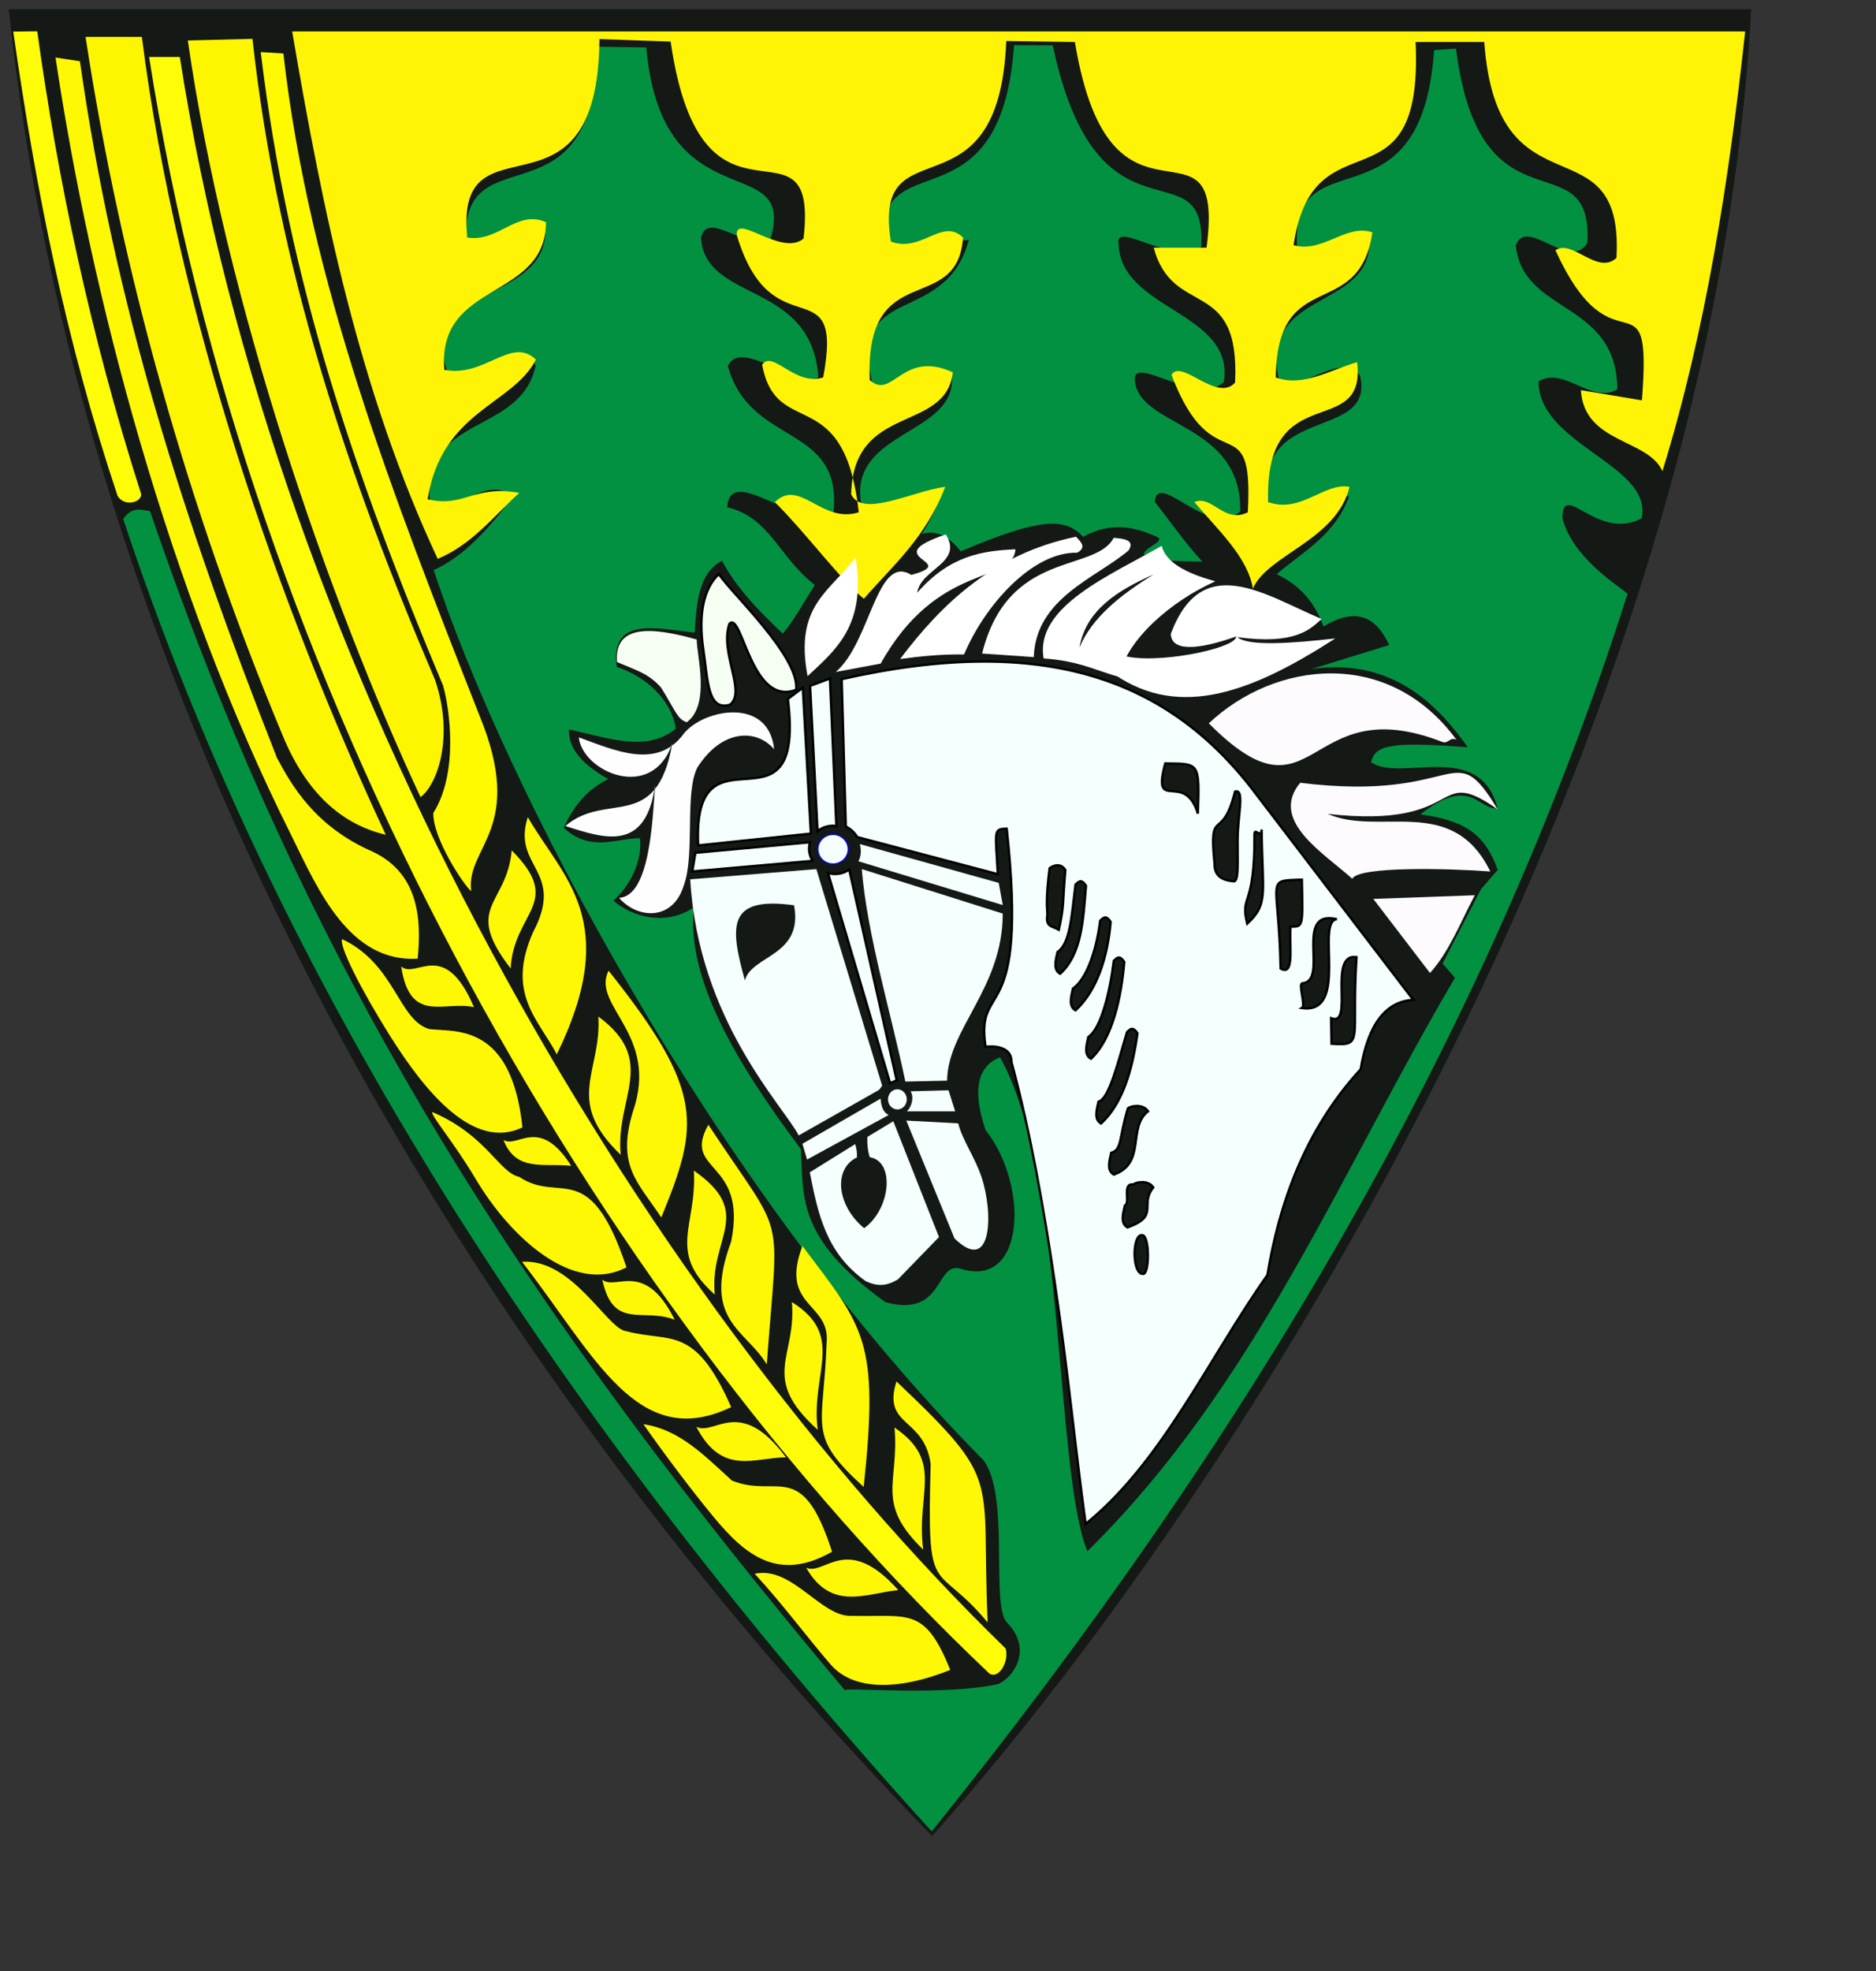
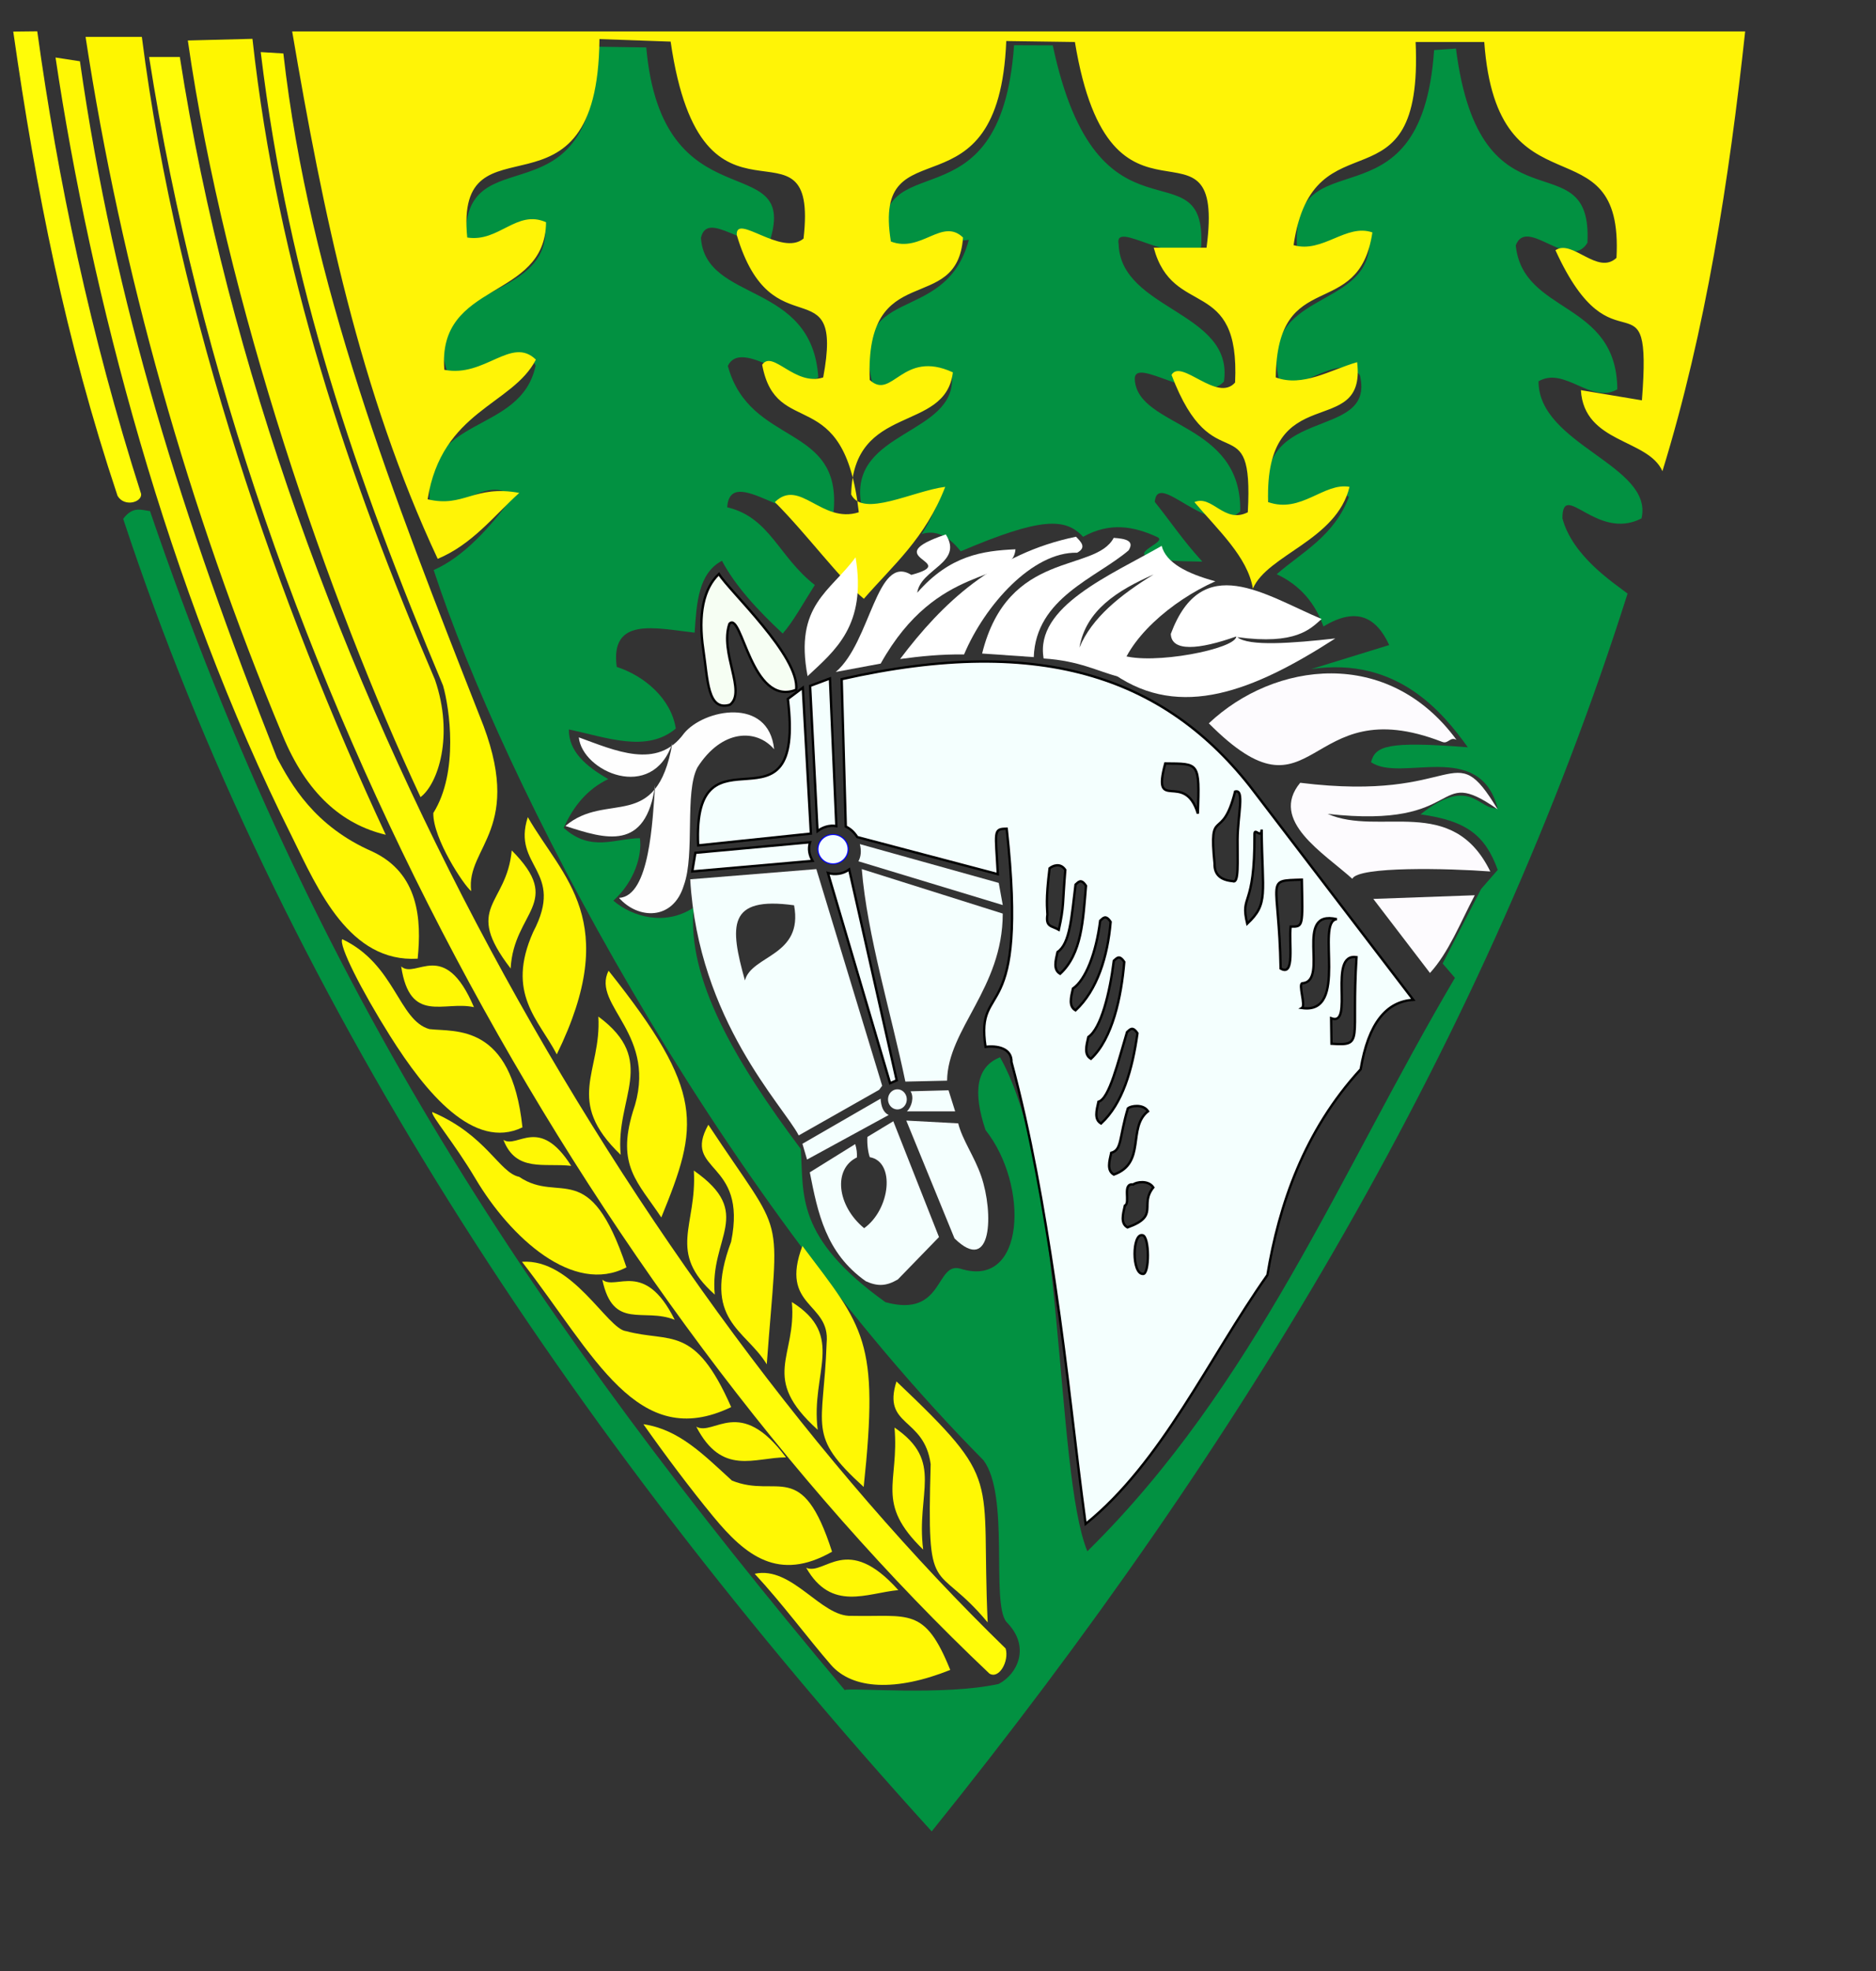
<svg xmlns="http://www.w3.org/2000/svg" xmlns:ns1="http://inkscape.sourceforge.net/DTD/sodipodi-0.dtd" xmlns:ns2="http://www.inkscape.org/namespaces/inkscape" id="svg2" ns1:version="0.32" ns2:version="0.42+devel" width="600pt" height="630pt" ns1:docbase="E:\Inkscape - rysunki" ns1:docname="POL_gmina_Stoczek_COA.svg" version="1.0">
  <rect width="100%" height="100%" fill="#333333" stroke="none" />
  <defs id="defs5" />
  <ns1:namedview ns2:window-height="693" ns2:window-width="751" ns2:pageshadow="2" ns2:pageopacity="0.0" borderopacity="1.0" bordercolor="#666666" pagecolor="#ffffff" id="base" ns2:zoom="0.31441801" ns2:cx="427.72206" ns2:cy="70.055497" ns2:window-x="1" ns2:window-y="-6" ns2:current-layer="svg2" showguides="true" ns2:guide-bbox="true" />
  <g id="g2399" transform="translate(1,1)">
-     <path ns1:nodetypes="cccc" id="path1308" d="M 2.738,2.944 L 745.767,2.924 C 728.886,316.168 528.397,633.862 396.454,781.497 C 180.365,558.64 32.023,281.966 2.738,2.944 z " style="fill:#141915;fill-opacity:1;fill-rule:evenodd;stroke:none;stroke-width:1px;stroke-linecap:butt;stroke-linejoin:miter;stroke-opacity:1" />
    <path ns1:nodetypes="ccccccccccscccccccccccccccccccccsccccccccccccccccccccccccccccccccccccccccccccccccccccccccc" id="path1310" d="M 431.438,18.281 C 425.694,99.904 369.723,57.193 376.344,105.312 L 412.156,101.219 C 401.845,139.758 359.155,117.744 371.656,165 C 380.479,170.289 393.842,151.351 404.938,159.406 C 406.738,184.404 361.422,182.411 366.125,213.094 C 373.173,225.997 389.825,203.939 399.844,210.938 C 397.573,217.006 394.931,222.118 392.062,226.594 C 397.388,224.944 402.887,226.588 408.688,233.969 C 443.157,219.279 453.411,219.703 460.875,227.781 C 472.342,221.38 482.613,223.32 492.511,227.884 C 498.828,230.797 466.027,237.897 511.219,238.344 C 511.388,238.339 511.55,238.348 511.719,238.344 C 503.311,229.109 499.004,222.394 491.438,212.875 C 492.664,198.936 514.643,229.014 527.875,216.969 C 528.684,178.913 484.626,181.368 482.938,161.062 C 481.874,149.623 510.591,172.892 520.938,161.594 C 525.28,131.775 476.908,131.22 476.031,103.062 C 473.941,92.487 498.893,112.273 511.219,104.312 C 513.826,59.507 467.183,108.982 447.938,18.344 L 431.438,18.281 z M 253.75,18.906 C 252.618,98.383 194.954,53.87 197.656,102.75 C 209.676,108.053 223.554,90 231.531,98.531 C 230.26,128.669 175.16,120.318 190.5,159.5 C 198.886,170.413 221.7,140.758 227.406,154.875 C 220.964,184.868 178.902,175.114 182.312,212.906 C 185.919,225.754 205.18,199.069 217.562,210.75 C 208.117,223.739 196.405,236.562 183.938,241.938 C 213.202,331.463 302.141,503.967 418.375,621.312 C 429.659,636.244 421.559,681.588 428.094,690.156 C 438.852,700.829 432.698,712.64 424.875,716.656 C 401.691,721.833 361.612,718.149 359.281,719.25 C 359.265,719.259 359.23,719.272 359.219,719.281 C 227.489,562.461 132.827,421.391 62.969,216.812 C 59.38,216.428 55.729,214.495 51.531,220.125 C 117.904,421.133 240.359,607.924 396.312,779.5 C 530.379,613.015 633.219,440.381 693.062,251.969 C 687.241,247.479 669.533,236.054 665.281,219.906 C 665.303,203.248 679.889,229.782 699,219.938 C 704.315,197.294 655.024,188.601 655.094,161.5 C 666.287,155.049 677.495,171.382 688.688,164.938 C 688.425,126.893 648.443,133.137 645.375,103.594 C 650,90.987 668.423,114.994 675.938,102.469 C 678.255,57.294 630.211,101.179 619.875,19.688 L 610.562,20.344 C 605.052,100.701 547.194,54.048 552.312,107.156 C 555.766,118.503 569.665,90.789 582.906,103.906 C 581.171,130.872 536.505,123.244 544.219,160.062 C 548.448,170.546 570.075,147.472 578.906,158.906 C 586.053,188.347 530.199,169.591 540.625,216.531 C 546.364,223.789 563.478,200.818 574.219,210.812 C 567.921,227.498 554.175,234.341 543.438,243.719 C 553.595,248.484 559.867,256.182 563.375,266 C 577.533,257.386 585.985,262.133 591.406,273.906 L 558.156,284.156 C 594.751,278.707 614.274,302.631 624.933,317.48 C 590.206,314.748 585.524,317.006 583.656,323.812 C 596.298,332.664 629.772,313.946 637.637,343.377 C 629.638,344.728 626.272,329.034 604.756,346.071 C 624.646,348.779 632.428,355.21 637.692,369.727 L 630.6,377.871 L 614.188,409.625 L 619.438,415.75 C 570.382,498.926 534.352,589.583 462.688,660.125 C 448.685,625.738 453.501,499.5 425.469,449.594 C 415.496,453.508 413.688,464.063 419.281,480.625 C 437.882,504.043 436.325,548.413 408.688,539.719 C 397.758,536.383 401.772,560.888 376.594,553.969 C 337.81,526.181 341.875,508.034 340.469,488.656 C 312.705,451.612 291.705,416.035 294.844,385.75 C 282.787,393.782 268.669,389.804 260.562,382.844 C 269.719,374.602 272.906,363.253 271.875,356.219 C 261.183,356.343 250.95,362.284 239.375,351.812 C 243.476,342.657 249.416,335.329 258.375,331.031 C 248.853,325.548 241.458,319.221 241.594,309.875 C 257.733,313.267 274.741,319.958 287.188,309.5 C 285.194,296.713 273.81,287.063 262,283.219 C 259.087,261.71 278.48,266.738 295.219,268.625 C 296.056,255.94 296.811,243.303 306.875,238 C 312.676,248.905 322.147,259.062 332.781,269 C 337.155,264.117 341.892,255.461 346.469,248.312 C 330.855,236.144 327.391,219.526 309.094,215.188 C 310.523,196.044 338.478,225.533 354.469,217.156 C 358.138,179.264 318.771,189.532 309.375,154.938 C 315.139,142.88 338.281,164.771 347.969,159.938 C 345.328,118.482 299.935,128.214 297.906,100.406 C 300.579,88.084 317.609,106.315 327.469,101.094 C 339.363,61.995 281.263,95.106 274.594,19.219 L 253.75,18.906 z " style="fill:#029141;fill-opacity:1;fill-rule:evenodd;stroke:none;stroke-width:1px;stroke-linecap:butt;stroke-linejoin:miter;stroke-opacity:1" />
    <path ns1:nodetypes="ccccccccccccccccccccccccccccccccccccccccccccccc" id="path2179" d="M 123.595,12.398 L 743.206,12.398 C 736.368,75.654 726.414,139.878 707.925,199.805 C 701.763,185.883 674.535,188.082 673.15,165.278 L 699.172,169.615 C 703.716,111.575 687.385,160.626 662.308,105.644 C 669.482,100.73 680.257,116.481 688.33,108.896 C 691.591,49.141 637.419,93.088 631.948,16.903 L 602.674,16.903 C 606.095,91.726 559.074,45.988 550.629,103.475 C 563.086,107.059 573.037,94.161 584.241,98.054 C 578.435,136.837 543.564,111.746 543.04,159.857 C 554.605,164.123 566.17,156.671 577.736,153.351 C 581.782,187.204 538.076,159.376 539.787,212.985 C 553.857,217.972 563.544,204.528 574.483,206.48 C 569.028,229.216 539.476,235.37 533.281,249.85 C 531.046,236.346 518.404,224.924 508.343,212.985 C 515.933,209.738 521.018,222.406 531.113,217.322 C 533.7,170.043 516.473,205.932 498.585,158.772 C 502.69,151.649 518.057,170.75 525.691,162.025 C 527.872,116.277 499.165,135.021 490.995,104.559 L 513.517,104.559 C 521.915,40.907 472.632,109.482 457.383,16.903 L 428.108,16.487 C 424.976,94.741 370.496,50.312 378.906,101.933 C 391.861,106.901 400.73,91.622 409.676,100.222 C 407.217,134.22 367.702,108.543 369.895,160.941 C 379.523,169.827 383.764,147.75 405.339,157.688 C 402.219,183.78 362.791,170.569 361.969,209.732 C 366.975,219.803 388.196,208.254 402.086,206.48 C 393.57,228.48 379.772,239.917 367.39,254.187 C 357.064,245.767 343.423,227.005 329.441,212.985 C 340.052,202.587 349.353,222.362 365.222,217.322 C 358.991,161.3 330.003,186.953 324.02,154.435 C 328.517,147.889 337.972,163.783 350.042,159.857 C 359.093,111.355 328.156,149.414 313.177,99.138 C 312.692,89.673 332.363,108.507 341.657,100.68 C 348.364,42.464 298.326,108.885 284.987,16.735 L 254.627,15.65 C 253.951,99.555 192.773,45.246 198.246,100.222 C 211.738,102.389 219.359,88.115 231.858,93.717 C 231.553,127.304 185.266,118.395 188.488,156.604 C 205.694,160.08 217.098,142.066 227.521,152.267 C 217.57,171.699 187.353,173.94 181.356,211.78 C 196.886,215.502 201.143,205.501 220.431,209.064 C 209.429,219.024 200.428,230.985 185.651,237.17 C 152.481,166.361 136.609,88.966 123.595,12.398 z " style="fill:#fff406;fill-opacity:1;fill-rule:evenodd;stroke:none;stroke-width:1px;stroke-linecap:butt;stroke-linejoin:miter;stroke-opacity:1" />
    <path ns1:nodetypes="ccccc" id="path2181" d="M 14.891,12.349 C 23.56,75.189 37.476,141.68 59.189,209.532 C 59.511,213.094 52.012,215.234 49.129,210.317 C 26.87,143.711 14.31,79.912 4.651,12.462 L 14.891,12.349 z " style="fill:#fffc08;fill-opacity:1;fill-rule:evenodd;stroke:none;stroke-width:1px;stroke-linecap:butt;stroke-linejoin:miter;stroke-opacity:1" />
    <g transform="translate(796.395,-1.5)" id="g2235">
      <path style="fill:#fff804;fill-opacity:1;fill-rule:evenodd;stroke:none;stroke-width:1px;stroke-linecap:butt;stroke-linejoin:miter;stroke-opacity:1" d="M -773.712,25.014 L -763.31,26.614 C -748.595,129.865 -719.709,220.959 -679.298,323.457 C -673.319,334.603 -663.439,352.599 -638.492,363.463 C -618.767,372.751 -617.589,392.394 -619.289,409.069 C -648.283,410.803 -661.731,379.831 -672.897,357.062 C -726.112,250.941 -758.787,125.19 -773.712,25.014 z " id="path2185" ns1:nodetypes="ccccccc" />
      <path style="fill:#fef600;fill-opacity:1;fill-rule:evenodd;stroke:none;stroke-width:1px;stroke-linecap:butt;stroke-linejoin:miter;stroke-opacity:1" d="M -760.91,16.212 L -736.906,16.212 C -721.8,135.055 -677.872,260.049 -632.891,356.262 C -651.707,351.803 -666.736,338.508 -676.898,313.856 C -717.223,217.379 -745.79,115.267 -760.91,16.212 z " id="path2187" ns1:nodetypes="ccccc" />
      <path style="fill:#fffc08;fill-opacity:1;fill-rule:evenodd;stroke:none;stroke-width:1px;stroke-linecap:butt;stroke-linejoin:miter;stroke-opacity:1" d="M -368.553,703.054 C -526.061,549.909 -679.814,287.498 -720.713,24.768 L -733.815,24.768 C -692.194,290.732 -546.513,552.005 -375.481,713.737 C -371.38,716.284 -366.977,708.493 -368.553,703.054 z " id="path2189" ns1:nodetypes="ccccc" />
      <path style="fill:#fef600;fill-opacity:1;fill-rule:evenodd;stroke:none;stroke-width:1px;stroke-linecap:butt;stroke-linejoin:miter;stroke-opacity:1" d="M -717.301,17.752 L -689.74,17.045 C -678.983,114.705 -648.922,203.749 -611.916,290.159 C -603.707,313.983 -610.625,334.666 -618.07,340.214 C -657.125,256.638 -701.252,129.277 -717.301,17.752 z " id="path2191" ns1:nodetypes="ccccc" />
      <path style="fill:#fffa00;fill-opacity:1;fill-rule:evenodd;stroke:none;stroke-width:1px;stroke-linecap:butt;stroke-linejoin:miter;stroke-opacity:1" d="M -592.89,305.546 C -629.587,212.226 -665.431,121.191 -676.559,23.282 L -686.207,22.699 C -674.322,121.439 -645.579,204.272 -608.469,292.659 C -605.746,302.041 -601.636,329.491 -612.613,346.989 C -612.814,357.921 -599.551,377.852 -596.456,380.29 C -598.914,361.233 -572.986,354.008 -592.89,305.546 z " id="path2193" ns1:nodetypes="ccccccc" />
      <path style="fill:#fff804;fill-opacity:1;fill-rule:evenodd;stroke:none;stroke-width:1px;stroke-linecap:butt;stroke-linejoin:miter;stroke-opacity:1" d="M -626.314,412.376 C -620.015,417.999 -607.952,399.959 -595.287,429.73 C -608.098,426.9 -622.568,437.186 -626.314,412.376 z " id="path2195" ns1:nodetypes="ccc" />
      <path style="fill:#fff804;fill-opacity:1;fill-rule:evenodd;stroke:none;stroke-width:1px;stroke-linecap:butt;stroke-linejoin:miter;stroke-opacity:1" d="M -579.176,362.932 C -581.343,386.579 -600.142,386.626 -579.634,413.255 C -578.327,388.779 -556.679,385.484 -579.176,362.932 z " id="path2197" ns1:nodetypes="ccc" />
      <path style="fill:#fff804;fill-opacity:1;fill-rule:evenodd;stroke:none;stroke-width:1px;stroke-linecap:butt;stroke-linejoin:miter;stroke-opacity:1" d="M -651.452,400.753 C -653.007,403.348 -643.419,422.354 -631.063,441.987 C -615.802,466.236 -595.331,490.948 -574.602,480.963 C -579.343,436.319 -603.247,440.387 -614.29,439.083 C -627.48,435.366 -628.837,411.453 -651.452,400.753 z " id="path2199" ns1:nodetypes="csccc" />
      <path style="fill:#fff804;fill-opacity:1;fill-rule:evenodd;stroke:none;stroke-width:1px;stroke-linecap:butt;stroke-linejoin:miter;stroke-opacity:1" d="M -559.962,449.854 C -532.025,392.762 -557.462,374.618 -572.314,348.75 C -579.265,370.099 -556.152,371.319 -570.027,397.701 C -581.757,423.959 -567.672,435.031 -559.962,449.854 z " id="path2201" ns1:nodetypes="cccc" />
      <path ns1:nodetypes="ccc" id="path2203" d="M -582.713,486.296 C -576.67,490.124 -567.502,475.756 -553.809,497.361 C -565.381,496.058 -577.327,500.189 -582.713,486.296 z " style="fill:#fff804;fill-opacity:1;fill-rule:evenodd;stroke:none;stroke-width:1px;stroke-linecap:butt;stroke-linejoin:miter;stroke-opacity:1" />
      <path ns1:nodetypes="csccc" id="path2205" d="M -613.044,474.437 C -613.82,475.795 -603.777,487.422 -594.632,502.823 C -579.644,528.066 -552.853,552.469 -530.246,540.608 C -546.156,493.048 -558.513,513.853 -575.992,502.048 C -584.518,500.314 -589.946,484.261 -613.044,474.437 z " style="fill:#fff804;fill-opacity:1;fill-rule:evenodd;stroke:none;stroke-width:1px;stroke-linecap:butt;stroke-linejoin:miter;stroke-opacity:1" />
      <path style="fill:#fff804;fill-opacity:1;fill-rule:evenodd;stroke:none;stroke-width:1px;stroke-linecap:butt;stroke-linejoin:miter;stroke-opacity:1" d="M -574.794,538.248 C -543.823,578.09 -525.614,619.408 -485.588,600.178 C -501.274,564.579 -511.525,572.912 -530.396,567.807 C -538.407,567.014 -553.204,536.769 -574.794,538.248 z " id="path2207" ns1:nodetypes="cccc" />
      <path style="fill:#fff804;fill-opacity:1;fill-rule:evenodd;stroke:none;stroke-width:1px;stroke-linecap:butt;stroke-linejoin:miter;stroke-opacity:1" d="M -540.543,545.89 C -534.659,550.633 -522.491,537.157 -509.675,562.968 C -523.064,557.621 -535.901,567.632 -540.543,545.89 z " id="path2209" ns1:nodetypes="ccc" />
      <path ns1:nodetypes="ccc" id="path2211" d="M -500.471,608.53 C -492.882,612.7 -481.859,595.06 -462.228,621.605 C -475.625,621.589 -489.467,629.776 -500.471,608.53 z " style="fill:#fff804;fill-opacity:1;fill-rule:evenodd;stroke:none;stroke-width:1px;stroke-linecap:butt;stroke-linejoin:miter;stroke-opacity:1" />
      <path style="fill:#fff804;fill-opacity:1;fill-rule:evenodd;stroke:none;stroke-width:1px;stroke-linecap:butt;stroke-linejoin:miter;stroke-opacity:1" d="M -453.601,668.655 C -445.663,672.112 -436.301,653.537 -414.322,678.174 C -427.664,679.385 -442.826,687.515 -453.601,668.655 z " id="path2213" ns1:nodetypes="ccc" />
      <path style="fill:#fff804;fill-opacity:1;fill-rule:evenodd;stroke:none;stroke-width:1px;stroke-linecap:butt;stroke-linejoin:miter;stroke-opacity:1" d="M -523.029,607.47 C -513.728,620.672 -503.098,634.844 -493.194,646.862 C -479.438,663.555 -465.337,674.785 -442.574,661.816 C -455.507,621.589 -465.735,639.381 -485.274,631.491 C -497.537,620.301 -507.847,609.686 -523.029,607.47 z " id="path2215" ns1:nodetypes="csccc" />
      <path ns1:nodetypes="csccc" id="path2217" d="M -475.564,671.215 C -463.921,683.748 -452.86,698.724 -443.09,709.979 C -433.867,720.603 -415.283,721.422 -392.173,712.193 C -403.11,684.996 -409.913,689.699 -434.31,689.14 C -447.265,689.744 -459.614,667.723 -475.564,671.215 z " style="fill:#fff804;fill-opacity:1;fill-rule:evenodd;stroke:none;stroke-width:1px;stroke-linecap:butt;stroke-linejoin:miter;stroke-opacity:1" />
      <path ns1:nodetypes="ccc" id="path2219" d="M -542.232,433.735 C -540.824,457.44 -556.972,469.425 -532.699,492.674 C -535.081,468.279 -516.603,452.655 -542.232,433.735 z " style="fill:#fff804;fill-opacity:1;fill-rule:evenodd;stroke:none;stroke-width:1px;stroke-linecap:butt;stroke-linejoin:miter;stroke-opacity:1" />
      <path style="fill:#fff804;fill-opacity:1;fill-rule:evenodd;stroke:none;stroke-width:1px;stroke-linecap:butt;stroke-linejoin:miter;stroke-opacity:1" d="M -501.511,499.375 C -500.103,523.079 -513.213,533.848 -492.586,552.235 C -494.968,527.84 -475.275,517.686 -501.511,499.375 z " id="path2221" ns1:nodetypes="ccc" />
      <path ns1:nodetypes="ccc" id="path2223" d="M -459.707,555.411 C -457.594,579.063 -473.649,587.346 -448.693,609.861 C -451.801,585.548 -436.566,569.912 -459.707,555.411 z " style="fill:#fff804;fill-opacity:1;fill-rule:evenodd;stroke:none;stroke-width:1px;stroke-linecap:butt;stroke-linejoin:miter;stroke-opacity:1" />
      <path style="fill:#fff804;fill-opacity:1;fill-rule:evenodd;stroke:none;stroke-width:1px;stroke-linecap:butt;stroke-linejoin:miter;stroke-opacity:1" d="M -415.948,608.895 C -413.835,632.547 -424.419,640.829 -403.718,660.914 C -406.826,636.601 -394.63,623.396 -415.948,608.895 z " id="path2225" ns1:nodetypes="ccc" />
      <path style="fill:#fff804;fill-opacity:1;fill-rule:evenodd;stroke:none;stroke-width:1px;stroke-linecap:butt;stroke-linejoin:miter;stroke-opacity:1" d="M -537.877,414.203 C -496.507,466.106 -499.325,480.011 -515.39,519.347 C -525.418,504.282 -534.495,497.365 -527.545,474.372 C -515.951,441.34 -545.416,429.162 -537.877,414.203 z " id="path2227" ns1:nodetypes="cccc" />
      <path style="fill:#fff804;fill-opacity:1;fill-rule:evenodd;stroke:none;stroke-width:1px;stroke-linecap:butt;stroke-linejoin:miter;stroke-opacity:1" d="M -495.333,479.842 C -461.773,530.684 -465.416,513.563 -470.415,581.947 C -479.531,566.956 -498.158,563.356 -485.609,529.679 C -478.466,494.579 -506.803,500.428 -495.333,479.842 z " id="path2229" ns1:nodetypes="cccc" />
      <path style="fill:#fff804;fill-opacity:1;fill-rule:evenodd;stroke:none;stroke-width:1px;stroke-linecap:butt;stroke-linejoin:miter;stroke-opacity:1" d="M -455.22,531.503 C -428.838,566.478 -422.405,571.476 -429.086,634.216 C -453.552,611.943 -446.14,609.407 -444.888,572.831 C -443.216,555.357 -465.121,557.813 -455.22,531.503 z " id="path2231" ns1:nodetypes="cccc" />
      <path style="fill:#fff804;fill-opacity:1;fill-rule:evenodd;stroke:none;stroke-width:1px;stroke-linecap:butt;stroke-linejoin:miter;stroke-opacity:1" d="M -415.108,589.241 C -369.112,632.939 -379.163,628.246 -376.21,691.954 C -398.935,664.642 -402.196,683.883 -400.521,624.491 C -403.293,604.218 -421.27,608.736 -415.108,589.241 z " id="path2233" ns1:nodetypes="cccc" />
    </g>
    <path ns1:nodetypes="ccccccccccc" id="path2268" d="M 344.33,498.622 L 363.696,486.59 C 364.332,488.673 364.526,490.547 364.419,492.271 C 354.192,497.196 355.868,512.838 367.5,522.43 C 378.708,514.398 380.882,494.07 369.914,492.167 C 369.138,490.006 368.697,486.437 368.893,483.522 L 379.936,476.847 L 399.423,526.214 L 381.904,544.252 C 376.924,547.203 373.223,547.274 368.243,545.051 C 351.104,532.993 347.735,515.831 344.33,498.622 z " style="fill:#f4fffe;fill-opacity:1;fill-rule:evenodd;stroke:none;stroke-width:1px;stroke-linecap:butt;stroke-linejoin:miter;stroke-opacity:1" />
    <path ns1:nodetypes="ccscc" id="path2270" d="M 385.476,476.564 L 407.622,477.75 C 409.344,484.773 414.553,491.86 417.447,500.313 C 422.742,515.775 422.14,542.52 406.04,526.788 L 385.476,476.564 z " style="fill:#f4fffe;fill-opacity:1;fill-rule:evenodd;stroke:none;stroke-width:1px;stroke-linecap:butt;stroke-linejoin:miter;stroke-opacity:1" />
    <path ns1:nodetypes="ccccc" id="path2272" d="M 341.184,486.451 L 374.519,467.216 C 374.752,470.57 375.653,473.101 377.962,474.191 L 343.161,493.174 L 341.184,486.451 z " style="fill:#f4fffe;fill-opacity:1;fill-rule:evenodd;stroke:none;stroke-width:1px;stroke-linecap:butt;stroke-linejoin:miter;stroke-opacity:1" />
    <path ns1:nodetypes="ccccccccc" d="M 375.194,461.725 L 373.887,463.463 L 339.602,482.892 C 333.106,470.317 296.818,433.893 293.332,373.743 L 347.116,369.393 L 375.194,461.725 z M 337.624,384.816 C 341.696,406.552 319.495,405.97 316.665,416.849 C 310.197,393.661 309.063,380.866 337.624,384.816 z " style="fill:#f4fffe;fill-opacity:1;fill-rule:evenodd;stroke:none;stroke-width:1px;stroke-linecap:butt;stroke-linejoin:miter;stroke-opacity:1" id="path2274" />
    <path ns1:nodetypes="ccccc" id="path2281" d="M 385.08,459.955 L 402.876,459.559 C 403.141,437.479 426.61,420.252 426.61,388.351 L 366.493,369.393 C 368.8,397.619 379.011,430.788 385.08,459.955 z " style="fill:#f4fffe;fill-opacity:1;fill-rule:evenodd;stroke:none;stroke-width:1px;stroke-linecap:butt;stroke-linejoin:miter;stroke-opacity:1" />
    <path ns1:nodetypes="ccccc" id="path2283" d="M 387.284,464.091 C 388.91,466.537 387.766,470.762 385.722,472.648 L 406.319,472.642 L 403.492,463.656 L 387.284,464.091 z " style="fill:#f4fffe;fill-opacity:1;fill-rule:evenodd;stroke:none;stroke-width:1px;stroke-linecap:butt;stroke-linejoin:miter;stroke-opacity:1" />
    <path transform="matrix(1.191,0,0,1.154,870.418,-73.727)" d="M -407.001 469.027 A 3.351 3.708 0 1 1  -413.704,469.027 A 3.351 3.708 0 1 1  -407.001 469.027 z" ns1:ry="3.7077906" ns1:rx="3.3512723" ns1:cy="469.02689" ns1:cx="-410.3526" id="path2285" style="opacity:1;fill:#f4fffe;fill-opacity:1;fill-rule:evenodd;stroke:none;stroke-width:0.5;stroke-linecap:round;stroke-linejoin:round;stroke-miterlimit:4;stroke-dasharray:none;stroke-dashoffset:0;stroke-opacity:1" ns1:type="arc" />
    <path transform="matrix(0.97,0,0,0.886,778.158,39.092)" d="M -430.379 363.231 A 6.655 7.059 0 1 1  -443.69,363.231 A 6.655 7.059 0 1 1  -430.379 363.231 z" ns1:ry="7.0587029" ns1:rx="6.6553483" ns1:cy="363.23111" ns1:cx="-437.03455" id="path2287" style="opacity:1;fill:#f4fffe;fill-opacity:1;fill-rule:evenodd;stroke:#0000fb;stroke-width:0.5;stroke-linecap:round;stroke-linejoin:round;stroke-miterlimit:4;stroke-dasharray:none;stroke-dashoffset:0;stroke-opacity:1" ns1:type="arc" />
    <path ns1:nodetypes="ccccc" id="path2289" d="M 352.07,371.058 C 355.028,371.925 358.527,371.512 361.124,369.55 L 381.392,459.431 L 378.568,460.641 L 352.07,371.058 z " style="fill:#f4fffe;fill-opacity:1;fill-rule:evenodd;stroke:#000000;stroke-width:1px;stroke-linecap:butt;stroke-linejoin:miter;stroke-opacity:1" />
    <path ns1:nodetypes="ccccc" id="path2291" d="M 334.972,296.872 C 342.622,359.826 294.139,303.88 296.719,359.293 L 344.799,354.262 L 341.347,292.09 L 334.972,296.872 z " style="fill:#f4fffe;fill-opacity:1;fill-rule:evenodd;stroke:#000000;stroke-width:1px;stroke-linecap:butt;stroke-linejoin:miter;stroke-opacity:1" />
    <path ns1:nodetypes="ccccc" id="path2293" d="M 295.535,362.448 L 344.437,357.953 C 343.546,360.87 344.123,363.44 345.513,365.886 L 294.212,370.382 L 295.535,362.448 z " style="fill:#f4fffe;fill-opacity:1;fill-rule:evenodd;stroke:#000000;stroke-width:1px;stroke-linecap:butt;stroke-linejoin:miter;stroke-opacity:1" />
    <path ns1:nodetypes="ccccc" id="path2295" d="M 365.063,366.06 L 426.617,384.72 L 424.903,375.278 L 365.676,358.74 C 366.379,361.604 366.166,364.055 365.063,366.06 z " style="fill:#f4fffe;fill-opacity:1;fill-rule:evenodd;stroke:none;stroke-width:1px;stroke-linecap:butt;stroke-linejoin:miter;stroke-opacity:1" />
    <path ns1:nodetypes="ccccc" id="path2297" d="M 344.455,291.315 L 347.628,353.193 C 349.752,351.563 352.697,350.509 355.652,351.066 L 352.917,288.142 L 344.455,291.315 z " style="fill:#f4fffe;fill-opacity:1;fill-rule:evenodd;stroke:#000000;stroke-width:1px;stroke-linecap:butt;stroke-linejoin:miter;stroke-opacity:1" />
    <path d="M 357.926,288.445 C 444.186,268.964 497.962,287.958 535.391,338.421 L 601.686,425.114 C 590.265,425.777 582.511,434.995 579.248,454.692 C 555.17,480.88 544.409,512.517 539.471,542.404 C 514.098,578.381 494.562,622.141 461.957,648.476 C 457.261,614.043 454.708,585.494 448.751,545.307 C 444.164,514.425 438.525,481.999 430.34,451.632 C 430.515,445.627 423.997,444.51 419.274,445.153 C 414.809,415.636 437.727,438.952 428.3,352.18 C 422.405,352.231 423.577,353.268 424.514,371.549 L 364.576,355.745 C 363.075,353.391 361.431,352.088 359.675,351.261 L 357.926,288.445 z M 479.606,438.863 C 475.821,451.386 472.045,467.353 467.422,468.527 C 466.59,472.226 465.489,476.061 468.537,477.82 C 477.775,469.276 481.889,454.872 484.065,439.37 C 481.885,436.078 480.828,437.843 479.606,438.863 z M 473.976,408.462 C 472.256,422.299 468.48,437.327 463.106,440.941 C 462.274,444.64 461.173,448.475 464.221,450.234 C 473.458,441.69 477.198,423.721 478.435,408.969 C 476.255,405.677 475.198,407.442 473.976,408.462 z M 468.159,391.385 C 466.438,405.222 461.911,416.684 456.538,420.298 C 455.706,423.998 454.605,427.832 457.653,429.592 C 466.89,421.048 471.38,406.643 472.618,391.892 C 470.438,388.6 469.381,390.365 468.159,391.385 z M 457.65,375.997 C 455.929,389.834 455.343,401.109 449.97,404.723 C 449.138,408.422 448.037,412.256 451.085,414.016 C 460.322,405.472 460.871,391.255 462.109,376.504 C 459.929,373.212 458.872,374.977 457.65,375.997 z M 446.578,369.053 C 444.858,382.89 445.585,385.908 445.654,388.771 C 444.822,394.16 447.474,393.49 450.522,395.25 C 452.816,384.829 452.051,384.5 453.289,369.748 C 451.109,366.456 447.8,368.034 446.578,369.053 z M 479.981,471.328 C 476.197,483.851 477.487,489.121 472.864,490.295 C 472.032,493.995 470.931,497.829 473.979,499.589 C 487.908,494.61 479.637,479.643 488.569,472.585 C 486.389,469.294 481.204,470.308 479.981,471.328 z M 482.233,503.793 C 477.323,503.18 481.24,511.64 478.682,512.815 C 477.85,516.514 476.749,520.348 479.796,522.108 C 493.726,517.129 484.704,512.671 490.821,505.051 C 488.641,501.759 483.455,502.773 482.233,503.793 z M 486.149,525.413 C 481.763,524.601 481.635,541.896 486.337,541.927 C 489.227,542.517 489.301,525.638 486.149,525.413 z M 509.823,345.732 C 504.097,326.977 490.036,346.065 495.904,324.368 C 510.41,324.535 510.578,323.632 509.823,345.732 z M 525.684,336.345 C 529.865,335.114 526.834,346.334 526.747,356.731 C 526.665,366.431 527.424,375.697 524.713,374.541 C 519.686,374.09 516.795,371.86 516.944,367.096 C 514.375,341.966 520.108,358.697 525.684,336.345 z M 537.013,352.53 C 537.3,380.199 540.056,384.05 530.863,392.668 C 527.741,379.651 534.158,386.851 533.959,354.499 C 533.941,351.484 536.866,356.722 537.013,352.53 z M 554.169,373.894 C 554.515,393.834 554.861,394.03 549.381,393.901 C 548.556,401.057 551.335,415.42 545.106,411.766 C 544.387,372.903 538.067,374.433 554.169,373.894 z M 569.059,390.726 C 559.784,391.721 574.569,431.593 554.169,428.598 C 555.998,427.576 552.414,418.193 554.434,418.026 C 565.918,417.074 550.433,386.384 569.059,390.726 z M 577.475,407.234 C 577.475,407.126 577.475,407.019 577.475,407.234 z M 577.475,406.911 C 564.962,405.07 576.67,436.828 566.641,432.95 L 566.793,443.812 C 580.958,444.783 575.188,442.652 577.475,406.911 z " style="fill:#f4fffe;fill-opacity:1;fill-rule:evenodd;stroke:#000000;stroke-width:1px;stroke-linecap:butt;stroke-linejoin:miter;stroke-opacity:1" id="path2299" ns1:nodetypes="ccccccccccccccccccccccccccccccccccccccccccccccccccccccccscccccscccccccsccccccc" />
    <path ns1:nodetypes="cccccccccc" id="path2348" d="M 262.985,381.664 C 270.986,390.761 285.992,391.553 290.627,376.277 C 295.445,362.989 290.853,336.705 296.412,326.063 C 306.789,309.764 321.518,309.451 329.119,318.308 C 326.774,295.778 299.089,301.228 290.68,311.564 C 279.33,327.24 261.196,318.805 245.834,313.25 C 247.268,327.782 277.086,341.187 285.717,315.777 C 278.99,354.18 257.734,335.999 240.102,351.015 C 257.311,356.635 274.414,361.982 278.398,333.584 C 277.234,348.768 276.143,380.955 262.985,381.664 z " style="fill:#fefefe;fill-opacity:1;fill-rule:evenodd;stroke:none;stroke-width:1px;stroke-linecap:butt;stroke-linejoin:miter;stroke-opacity:1" />
    <g transform="translate(792.596,0)" id="g2354">
-       <path style="fill:#f6fef3;fill-opacity:1;fill-rule:evenodd;stroke:none;stroke-width:1px;stroke-linecap:butt;stroke-linejoin:miter;stroke-opacity:1" d="M -500.76,306.821 C -490.492,299.334 -496.547,278.05 -496.476,271.548 C -515.315,266.247 -531.753,264.796 -530.482,281.16 C -521.888,284.801 -516.97,286.097 -511.696,292.019 C -505.24,302.424 -504.865,305.287 -500.76,306.821 z " id="path2350" ns1:nodetypes="ccccc" />
      <path style="fill:#f6fef3;fill-opacity:1;fill-rule:evenodd;stroke:#000000;stroke-width:1px;stroke-linecap:butt;stroke-linejoin:miter;stroke-opacity:1" d="M -482.292,299.335 C -491.936,302.274 -491.746,288.637 -493.66,275.956 C -495.942,260.841 -493.58,249.785 -487.021,243.624 C -482.736,250.777 -452.477,278.636 -454.074,292.974 C -473.327,300.462 -477.165,259.134 -482.538,264.849 C -486.808,277.133 -475.174,293.794 -482.292,299.335 z " id="path2352" ns1:nodetypes="cscccc" />
    </g>
    <g transform="translate(798.807,0)" id="g2380">
      <path style="fill:#ffffff;fill-opacity:1;fill-rule:evenodd;stroke:none;stroke-width:1px;stroke-linecap:butt;stroke-linejoin:miter;stroke-opacity:1" d="M -434.96,236.507 C -445.635,251.14 -461.186,256.792 -455.418,287.163 C -443.856,276.313 -430.116,265.624 -434.96,236.507 z " id="path2358" ns1:nodetypes="ccc" />
      <path style="fill:#ffffff;fill-opacity:1;fill-rule:evenodd;stroke:none;stroke-width:1px;stroke-linecap:butt;stroke-linejoin:miter;stroke-opacity:1" d="M -443.403,285.377 C -428.445,272.687 -426.048,234.823 -411.186,244.006 C -389.54,238.254 -426.484,236.887 -396.481,226.766 C -388.836,238.943 -407.2,241.378 -408.658,251.607 C -394.695,235.639 -380.732,233.74 -366.769,233.098 C -367.976,248.133 -399.872,238.144 -424.245,281.805 L -443.403,285.377 z " id="path2360" ns1:nodetypes="ccccccc" />
      <path style="fill:#ffffff;fill-opacity:1;fill-rule:evenodd;stroke:none;stroke-width:1px;stroke-linecap:butt;stroke-linejoin:miter;stroke-opacity:1" d="M -415.964,279.857 C -397.962,255.974 -375.74,234.914 -340.954,227.74 C -338.786,230.013 -336.327,232.286 -340.467,234.559 C -359.541,234.084 -379.889,256.99 -388.688,277.909 C -398.556,277.782 -407.383,278.697 -415.964,279.857 z " id="path2362" ns1:nodetypes="ccccc" />
      <path style="fill:#ffffff;fill-opacity:1;fill-rule:evenodd;stroke:none;stroke-width:1px;stroke-linecap:butt;stroke-linejoin:miter;stroke-opacity:1" d="M -380.992,277.519 L -358.976,279.045 C -358.074,253.798 -332.456,245.406 -318.549,233.585 C -315.847,229.393 -319.896,228.576 -324.881,228.227 C -332.795,243.211 -369.973,233.031 -380.992,277.519 z " id="path2364" ns1:nodetypes="ccccc" />
      <path id="path2366" style="fill:#ffffff;fill-opacity:1;fill-rule:evenodd;stroke:none;stroke-width:1px;stroke-linecap:butt;stroke-linejoin:miter;stroke-opacity:1" d="M -354.755,279.63 C -358.692,257.456 -326.047,244.073 -304.423,231.637 C -302.565,238.834 -293.752,243.424 -281.531,246.736 C -300.307,255.097 -319.497,271.637 -322.64,287.423 C -331.721,285.14 -339.353,280.629 -354.755,279.63 z M -307.833,243.813 C -323.425,250.677 -336.759,259.122 -339.493,274.986 C -334.239,262.324 -322.121,252.604 -307.833,243.813 z " ns1:nodetypes="cccccccc" />
      <path id="path2373" style="fill:#ffffff;fill-opacity:1;fill-rule:evenodd;stroke:none;stroke-width:1px;stroke-linecap:butt;stroke-linejoin:miter;stroke-opacity:1" d="M -230.388,271.09 C -265.535,293.723 -296.323,305.7 -324.491,286.481 L -321.471,278.201 C -308.32,282.599 -272.683,275.529 -272.626,270.252 C -288.586,275.918 -300.303,276.873 -300.527,269.141 C -287.233,233.576 -260.699,252.442 -236.233,262.809 C -240.945,266.975 -247.115,273.968 -272.14,270.544 C -267.445,274.558 -248.62,273.144 -230.388,271.09 z " ns1:nodetypes="cccccccc" />
    </g>
    <g transform="translate(791.961,1.594)" id="g2394">
      <path style="fill:#fdfbfe;fill-opacity:1;fill-rule:evenodd;stroke:none;stroke-width:1px;stroke-linecap:butt;stroke-linejoin:miter;stroke-opacity:1" d="M -277.473,305.679 C -231.391,351.992 -237.05,290.641 -177.926,313.594 C -175.348,314.595 -174.663,311.257 -171.862,312.693 C -201.066,272.926 -249.542,279.33 -277.473,305.679 z " id="path2388" ns1:nodetypes="cscc" />
      <path style="fill:#fdfbfe;fill-opacity:1;fill-rule:evenodd;stroke:none;stroke-width:1px;stroke-linecap:butt;stroke-linejoin:miter;stroke-opacity:1" d="M -238.502,331.01 C -251.846,347.139 -228.485,360.922 -216.289,371.929 C -213.821,366.528 -175.11,367.477 -157.443,368.811 C -173.693,335.58 -204.683,354.044 -226.811,344.26 C -167.193,350.978 -182.557,322.61 -154.325,342.311 C -173.826,309.969 -169.373,339.557 -238.502,331.01 z " id="path2390" ns1:nodetypes="cccccc" />
      <path style="fill:#fdfbfe;fill-opacity:1;fill-rule:evenodd;stroke:none;stroke-width:1px;stroke-linecap:butt;stroke-linejoin:miter;stroke-opacity:1" d="M -207.326,380.503 L -164.068,378.944 C -170.118,390.458 -175.214,403.404 -183.164,412.069 L -207.326,380.503 z " id="path2392" ns1:nodetypes="cccc" />
    </g>
  </g>
</svg>